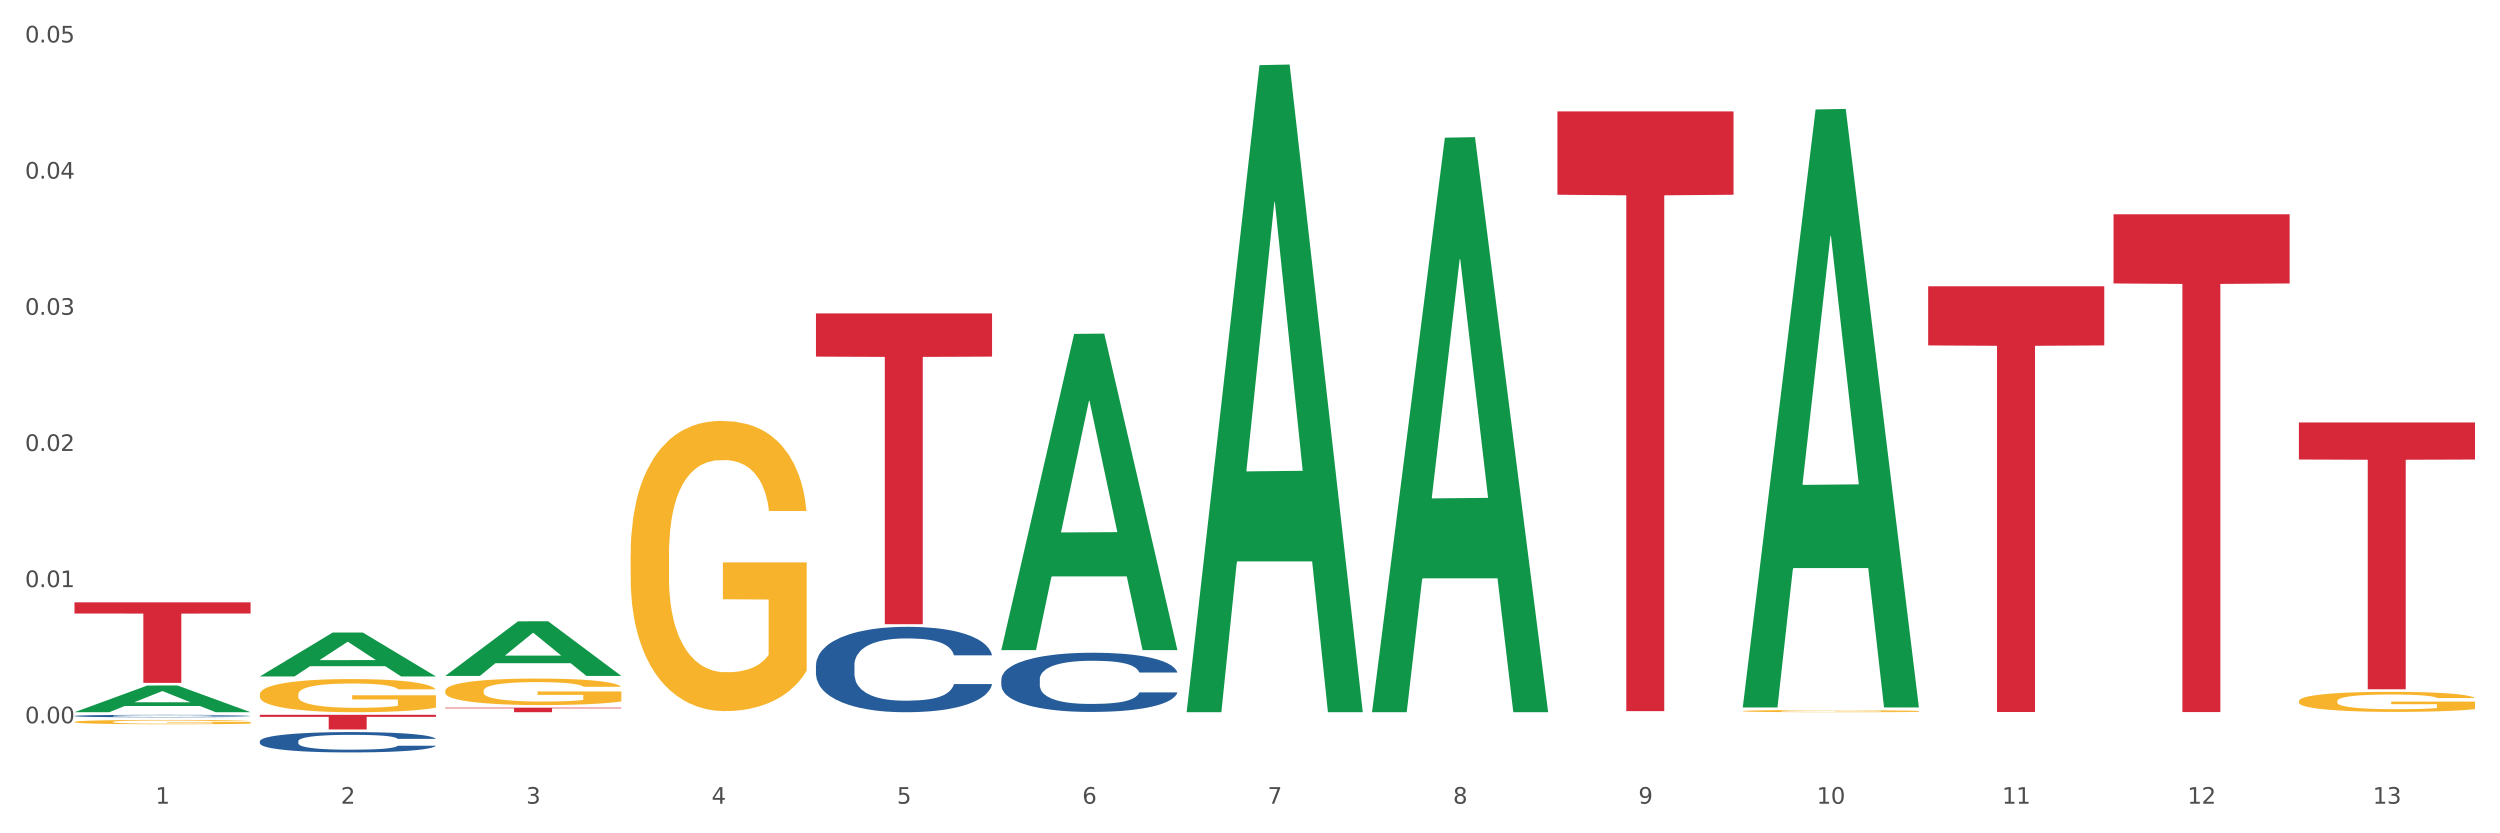
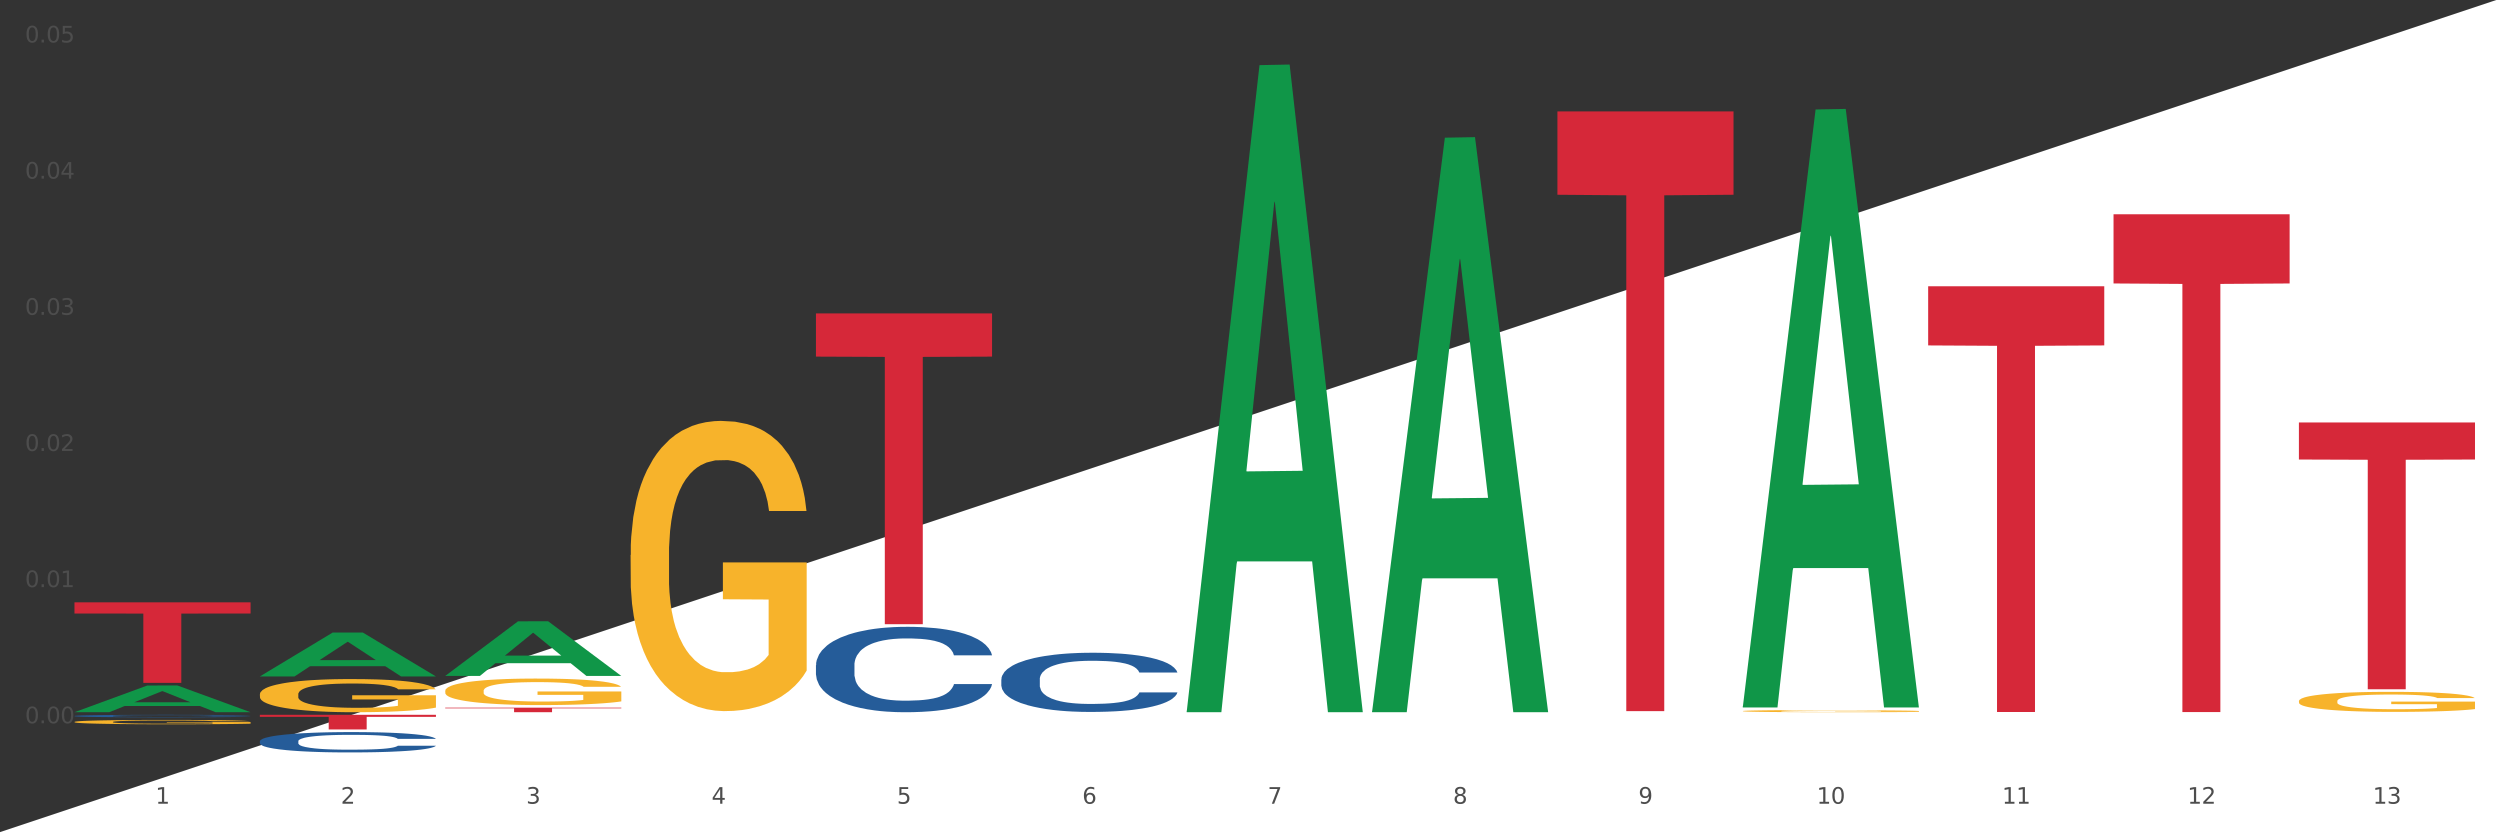
<svg xmlns="http://www.w3.org/2000/svg" xmlns:xlink="http://www.w3.org/1999/xlink" width="1080pt" height="360pt" viewBox="0 0 1080 360" version="1.1">
  <rect x="0" y="0" width="1080" height="360" fill="#333333" stroke="none" />
  <defs>
    <style type="text/css">*{stroke-linejoin: round; stroke-linecap: butt}</style>
  </defs>
  <g id="figure_1">
    <g id="patch_1">
-       <path d="M 0 360  L 1080 360  L 1080 0  L 0 0  z " style="fill: #ffffff; stroke: #ffffff; stroke-linejoin: miter" />
+       <path d="M 0 360  L 1080 360  L 1080 0  z " style="fill: #ffffff; stroke: #ffffff; stroke-linejoin: miter" />
    </g>
    <g id="axes_1">
      <g id="matplotlib.axis_1">
        <g id="xtick_1">
          <g id="text_1">
            <g style="fill: #4d4d4d" transform="translate(67.159 347.204) scale(0.096 -0.096)">
              <defs>
                <path id="DejaVuSans-31" d="M 794 531  L 1825 531  L 1825 4091  L 703 3866  L 703 4441  L 1819 4666  L 2450 4666  L 2450 531  L 3481 531  L 3481 0  L 794 0  L 794 531  z " transform="scale(0.016)" />
              </defs>
              <use xlink:href="#DejaVuSans-31" />
            </g>
          </g>
        </g>
        <g id="xtick_2">
          <g id="text_2">
            <g style="fill: #4d4d4d" transform="translate(147.238 347.204) scale(0.096 -0.096)">
              <defs>
                <path id="DejaVuSans-32" d="M 1228 531  L 3431 531  L 3431 0  L 469 0  L 469 531  Q 828 903 1448 1529  Q 2069 2156 2228 2338  Q 2531 2678 2651 2914  Q 2772 3150 2772 3378  Q 2772 3750 2511 3984  Q 2250 4219 1831 4219  Q 1534 4219 1204 4116  Q 875 4013 500 3803  L 500 4441  Q 881 4594 1212 4672  Q 1544 4750 1819 4750  Q 2544 4750 2975 4387  Q 3406 4025 3406 3419  Q 3406 3131 3298 2873  Q 3191 2616 2906 2266  Q 2828 2175 2409 1742  Q 1991 1309 1228 531  z " transform="scale(0.016)" />
              </defs>
              <use xlink:href="#DejaVuSans-32" />
            </g>
          </g>
        </g>
        <g id="xtick_3">
          <g id="text_3">
            <g style="fill: #4d4d4d" transform="translate(227.317 347.204) scale(0.096 -0.096)">
              <defs>
                <path id="DejaVuSans-33" d="M 2597 2516  Q 3050 2419 3304 2112  Q 3559 1806 3559 1356  Q 3559 666 3084 287  Q 2609 -91 1734 -91  Q 1441 -91 1130 -33  Q 819 25 488 141  L 488 750  Q 750 597 1062 519  Q 1375 441 1716 441  Q 2309 441 2620 675  Q 2931 909 2931 1356  Q 2931 1769 2642 2001  Q 2353 2234 1838 2234  L 1294 2234  L 1294 2753  L 1863 2753  Q 2328 2753 2575 2939  Q 2822 3125 2822 3475  Q 2822 3834 2567 4026  Q 2313 4219 1838 4219  Q 1578 4219 1281 4162  Q 984 4106 628 3988  L 628 4550  Q 988 4650 1302 4700  Q 1616 4750 1894 4750  Q 2613 4750 3031 4423  Q 3450 4097 3450 3541  Q 3450 3153 3228 2886  Q 3006 2619 2597 2516  z " transform="scale(0.016)" />
              </defs>
              <use xlink:href="#DejaVuSans-33" />
            </g>
          </g>
        </g>
        <g id="xtick_4">
          <g id="text_4">
            <g style="fill: #4d4d4d" transform="translate(307.396 347.204) scale(0.096 -0.096)">
              <defs>
                <path id="DejaVuSans-34" d="M 2419 4116  L 825 1625  L 2419 1625  L 2419 4116  z M 2253 4666  L 3047 4666  L 3047 1625  L 3713 1625  L 3713 1100  L 3047 1100  L 3047 0  L 2419 0  L 2419 1100  L 313 1100  L 313 1709  L 2253 4666  z " transform="scale(0.016)" />
              </defs>
              <use xlink:href="#DejaVuSans-34" />
            </g>
          </g>
        </g>
        <g id="xtick_5">
          <g id="text_5">
            <g style="fill: #4d4d4d" transform="translate(387.475 347.204) scale(0.096 -0.096)">
              <defs>
                <path id="DejaVuSans-35" d="M 691 4666  L 3169 4666  L 3169 4134  L 1269 4134  L 1269 2991  Q 1406 3038 1543 3061  Q 1681 3084 1819 3084  Q 2600 3084 3056 2656  Q 3513 2228 3513 1497  Q 3513 744 3044 326  Q 2575 -91 1722 -91  Q 1428 -91 1123 -41  Q 819 9 494 109  L 494 744  Q 775 591 1075 516  Q 1375 441 1709 441  Q 2250 441 2565 725  Q 2881 1009 2881 1497  Q 2881 1984 2565 2268  Q 2250 2553 1709 2553  Q 1456 2553 1204 2497  Q 953 2441 691 2322  L 691 4666  z " transform="scale(0.016)" />
              </defs>
              <use xlink:href="#DejaVuSans-35" />
            </g>
          </g>
        </g>
        <g id="xtick_6">
          <g id="text_6">
            <g style="fill: #4d4d4d" transform="translate(467.554 347.204) scale(0.096 -0.096)">
              <defs>
                <path id="DejaVuSans-36" d="M 2113 2584  Q 1688 2584 1439 2293  Q 1191 2003 1191 1497  Q 1191 994 1439 701  Q 1688 409 2113 409  Q 2538 409 2786 701  Q 3034 994 3034 1497  Q 3034 2003 2786 2293  Q 2538 2584 2113 2584  z M 3366 4563  L 3366 3988  Q 3128 4100 2886 4159  Q 2644 4219 2406 4219  Q 1781 4219 1451 3797  Q 1122 3375 1075 2522  Q 1259 2794 1537 2939  Q 1816 3084 2150 3084  Q 2853 3084 3261 2657  Q 3669 2231 3669 1497  Q 3669 778 3244 343  Q 2819 -91 2113 -91  Q 1303 -91 875 529  Q 447 1150 447 2328  Q 447 3434 972 4092  Q 1497 4750 2381 4750  Q 2619 4750 2861 4703  Q 3103 4656 3366 4563  z " transform="scale(0.016)" />
              </defs>
              <use xlink:href="#DejaVuSans-36" />
            </g>
          </g>
        </g>
        <g id="xtick_7">
          <g id="text_7">
            <g style="fill: #4d4d4d" transform="translate(547.634 347.204) scale(0.096 -0.096)">
              <defs>
                <path id="DejaVuSans-37" d="M 525 4666  L 3525 4666  L 3525 4397  L 1831 0  L 1172 0  L 2766 4134  L 525 4134  L 525 4666  z " transform="scale(0.016)" />
              </defs>
              <use xlink:href="#DejaVuSans-37" />
            </g>
          </g>
        </g>
        <g id="xtick_8">
          <g id="text_8">
            <g style="fill: #4d4d4d" transform="translate(627.713 347.204) scale(0.096 -0.096)">
              <defs>
                <path id="DejaVuSans-38" d="M 2034 2216  Q 1584 2216 1326 1975  Q 1069 1734 1069 1313  Q 1069 891 1326 650  Q 1584 409 2034 409  Q 2484 409 2743 651  Q 3003 894 3003 1313  Q 3003 1734 2745 1975  Q 2488 2216 2034 2216  z M 1403 2484  Q 997 2584 770 2862  Q 544 3141 544 3541  Q 544 4100 942 4425  Q 1341 4750 2034 4750  Q 2731 4750 3128 4425  Q 3525 4100 3525 3541  Q 3525 3141 3298 2862  Q 3072 2584 2669 2484  Q 3125 2378 3379 2068  Q 3634 1759 3634 1313  Q 3634 634 3220 271  Q 2806 -91 2034 -91  Q 1263 -91 848 271  Q 434 634 434 1313  Q 434 1759 690 2068  Q 947 2378 1403 2484  z M 1172 3481  Q 1172 3119 1398 2916  Q 1625 2713 2034 2713  Q 2441 2713 2670 2916  Q 2900 3119 2900 3481  Q 2900 3844 2670 4047  Q 2441 4250 2034 4250  Q 1625 4250 1398 4047  Q 1172 3844 1172 3481  z " transform="scale(0.016)" />
              </defs>
              <use xlink:href="#DejaVuSans-38" />
            </g>
          </g>
        </g>
        <g id="xtick_9">
          <g id="text_9">
            <g style="fill: #4d4d4d" transform="translate(707.792 347.204) scale(0.096 -0.096)">
              <defs>
                <path id="DejaVuSans-39" d="M 703 97  L 703 672  Q 941 559 1184 500  Q 1428 441 1663 441  Q 2288 441 2617 861  Q 2947 1281 2994 2138  Q 2813 1869 2534 1725  Q 2256 1581 1919 1581  Q 1219 1581 811 2004  Q 403 2428 403 3163  Q 403 3881 828 4315  Q 1253 4750 1959 4750  Q 2769 4750 3195 4129  Q 3622 3509 3622 2328  Q 3622 1225 3098 567  Q 2575 -91 1691 -91  Q 1453 -91 1209 -44  Q 966 3 703 97  z M 1959 2075  Q 2384 2075 2632 2365  Q 2881 2656 2881 3163  Q 2881 3666 2632 3958  Q 2384 4250 1959 4250  Q 1534 4250 1286 3958  Q 1038 3666 1038 3163  Q 1038 2656 1286 2365  Q 1534 2075 1959 2075  z " transform="scale(0.016)" />
              </defs>
              <use xlink:href="#DejaVuSans-39" />
            </g>
          </g>
        </g>
        <g id="xtick_10">
          <g id="text_10">
            <g style="fill: #4d4d4d" transform="translate(784.817 347.204) scale(0.096 -0.096)">
              <defs>
                <path id="DejaVuSans-30" d="M 2034 4250  Q 1547 4250 1301 3770  Q 1056 3291 1056 2328  Q 1056 1369 1301 889  Q 1547 409 2034 409  Q 2525 409 2770 889  Q 3016 1369 3016 2328  Q 3016 3291 2770 3770  Q 2525 4250 2034 4250  z M 2034 4750  Q 2819 4750 3233 4129  Q 3647 3509 3647 2328  Q 3647 1150 3233 529  Q 2819 -91 2034 -91  Q 1250 -91 836 529  Q 422 1150 422 2328  Q 422 3509 836 4129  Q 1250 4750 2034 4750  z " transform="scale(0.016)" />
              </defs>
              <use xlink:href="#DejaVuSans-31" />
              <use xlink:href="#DejaVuSans-30" transform="translate(63.623 0)" />
            </g>
          </g>
        </g>
        <g id="xtick_11">
          <g id="text_11">
            <g style="fill: #4d4d4d" transform="translate(864.896 347.204) scale(0.096 -0.096)">
              <use xlink:href="#DejaVuSans-31" />
              <use xlink:href="#DejaVuSans-31" transform="translate(63.623 0)" />
            </g>
          </g>
        </g>
        <g id="xtick_12">
          <g id="text_12">
            <g style="fill: #4d4d4d" transform="translate(944.975 347.204) scale(0.096 -0.096)">
              <use xlink:href="#DejaVuSans-31" />
              <use xlink:href="#DejaVuSans-32" transform="translate(63.623 0)" />
            </g>
          </g>
        </g>
        <g id="xtick_13">
          <g id="text_13">
            <g style="fill: #4d4d4d" transform="translate(1025.054 347.204) scale(0.096 -0.096)">
              <use xlink:href="#DejaVuSans-31" />
              <use xlink:href="#DejaVuSans-33" transform="translate(63.623 0)" />
            </g>
          </g>
        </g>
        <g id="xtick_14" />
        <g id="xtick_15" />
        <g id="xtick_16" />
        <g id="xtick_17" />
        <g id="xtick_18" />
        <g id="xtick_19" />
        <g id="xtick_20" />
        <g id="xtick_21" />
        <g id="xtick_22" />
        <g id="xtick_23" />
        <g id="xtick_24" />
        <g id="xtick_25" />
      </g>
      <g id="matplotlib.axis_2">
        <g id="ytick_1">
          <g id="text_14">
            <g style="fill: #4d4d4d" transform="translate(10.8 312.454) scale(0.096 -0.096)">
              <defs>
                <path id="DejaVuSans-2e" d="M 684 794  L 1344 794  L 1344 0  L 684 0  L 684 794  z " transform="scale(0.016)" />
              </defs>
              <use xlink:href="#DejaVuSans-30" />
              <use xlink:href="#DejaVuSans-2e" transform="translate(63.623 0)" />
              <use xlink:href="#DejaVuSans-30" transform="translate(95.41 0)" />
              <use xlink:href="#DejaVuSans-30" transform="translate(159.033 0)" />
            </g>
          </g>
        </g>
        <g id="ytick_2">
          <g id="text_15">
            <g style="fill: #4d4d4d" transform="translate(10.8 253.633) scale(0.096 -0.096)">
              <use xlink:href="#DejaVuSans-30" />
              <use xlink:href="#DejaVuSans-2e" transform="translate(63.623 0)" />
              <use xlink:href="#DejaVuSans-30" transform="translate(95.41 0)" />
              <use xlink:href="#DejaVuSans-31" transform="translate(159.033 0)" />
            </g>
          </g>
        </g>
        <g id="ytick_3">
          <g id="text_16">
            <g style="fill: #4d4d4d" transform="translate(10.8 194.813) scale(0.096 -0.096)">
              <use xlink:href="#DejaVuSans-30" />
              <use xlink:href="#DejaVuSans-2e" transform="translate(63.623 0)" />
              <use xlink:href="#DejaVuSans-30" transform="translate(95.41 0)" />
              <use xlink:href="#DejaVuSans-32" transform="translate(159.033 0)" />
            </g>
          </g>
        </g>
        <g id="ytick_4">
          <g id="text_17">
            <g style="fill: #4d4d4d" transform="translate(10.8 135.992) scale(0.096 -0.096)">
              <use xlink:href="#DejaVuSans-30" />
              <use xlink:href="#DejaVuSans-2e" transform="translate(63.623 0)" />
              <use xlink:href="#DejaVuSans-30" transform="translate(95.41 0)" />
              <use xlink:href="#DejaVuSans-33" transform="translate(159.033 0)" />
            </g>
          </g>
        </g>
        <g id="ytick_5">
          <g id="text_18">
            <g style="fill: #4d4d4d" transform="translate(10.8 77.171) scale(0.096 -0.096)">
              <use xlink:href="#DejaVuSans-30" />
              <use xlink:href="#DejaVuSans-2e" transform="translate(63.623 0)" />
              <use xlink:href="#DejaVuSans-30" transform="translate(95.41 0)" />
              <use xlink:href="#DejaVuSans-34" transform="translate(159.033 0)" />
            </g>
          </g>
        </g>
        <g id="ytick_6">
          <g id="text_19">
            <g style="fill: #4d4d4d" transform="translate(10.8 18.351) scale(0.096 -0.096)">
              <use xlink:href="#DejaVuSans-30" />
              <use xlink:href="#DejaVuSans-2e" transform="translate(63.623 0)" />
              <use xlink:href="#DejaVuSans-30" transform="translate(95.41 0)" />
              <use xlink:href="#DejaVuSans-35" transform="translate(159.033 0)" />
            </g>
          </g>
        </g>
        <g id="ytick_7" />
        <g id="ytick_8" />
        <g id="ytick_9" />
        <g id="ytick_10" />
        <g id="ytick_11" />
      </g>
      <g id="PolyCollection_1">
        <path d="M 32.175 307.662  L 32.253 307.651  L 63.625 296.14  L 76.644 296.129  L 108.25 307.683  L 93.192 307.683  L 86.369 304.993  L 53.978 304.993  L 53.743 305.036  L 47.155 307.683  L 32.175 307.683  L 32.175 307.662  L 58.056 303.387  L 82.291 303.376  L 70.291 298.592  L 70.134 298.57  L 69.977 298.603  L 57.978 303.376  L 58.056 303.387  L 32.175 307.662  z " clip-path="url(#pf8611159ce)" style="fill: #109648" />
        <path d="M 913.046 92.572  L 989.121 92.572  L 989.121 122.454  L 959.196 122.656  L 959.196 307.601  L 942.791 307.601  L 942.791 122.656  L 913.046 122.454  L 913.046 92.774  L 913.046 92.572  z " clip-path="url(#pf8611159ce)" style="fill: #d62839" />
        <path d="M 832.967 123.659  L 909.042 123.659  L 909.042 149.22  L 879.116 149.392  L 879.116 307.589  L 862.712 307.589  L 862.712 149.392  L 832.967 149.22  L 832.967 123.832  L 832.967 123.659  z " clip-path="url(#pf8611159ce)" style="fill: #d62839" />
        <path d="M 672.808 48.13  L 748.883 48.13  L 748.883 84.132  L 718.958 84.375  L 718.958 307.201  L 702.553 307.201  L 702.553 84.375  L 672.808 84.132  L 672.808 48.373  L 672.808 48.13  z " clip-path="url(#pf8611159ce)" style="fill: #d62839" />
        <path d="M 352.492 135.399  L 428.567 135.399  L 428.567 154.057  L 398.641 154.183  L 398.641 269.66  L 382.237 269.66  L 382.237 154.183  L 352.492 154.057  L 352.492 135.526  L 352.492 135.399  z " clip-path="url(#pf8611159ce)" style="fill: #d62839" />
        <path d="M 192.333 305.721  L 268.408 305.721  L 268.408 305.993  L 238.483 305.995  L 238.483 307.683  L 222.078 307.683  L 222.078 305.995  L 192.333 305.993  L 192.333 305.722  L 192.333 305.721  z " clip-path="url(#pf8611159ce)" style="fill: #d62839" />
        <path d="M 112.254 308.807  L 188.329 308.807  L 188.329 309.686  L 158.404 309.692  L 158.404 315.133  L 141.999 315.133  L 141.999 309.692  L 112.254 309.686  L 112.254 308.813  L 112.254 308.807  z " clip-path="url(#pf8611159ce)" style="fill: #d62839" />
        <path d="M 32.175 309.289  L 32.265 309.288  L 32.265 309.261  L 32.535 309.224  L 33.524 309.155  L 34.783 309.103  L 36.941 309.042  L 38.11 309.017  L 39.639 308.988  L 42.786 308.942  L 46.383 308.903  L 48.901 308.881  L 50.789 308.868  L 55.016 308.843  L 57.443 308.832  L 59.961 308.824  L 62.119 308.818  L 65.716 308.811  L 68.594 308.808  L 71.921 308.807  L 74.709 308.808  L 78.396 308.812  L 83.791 308.824  L 85.859 308.83  L 88.647 308.842  L 91.524 308.858  L 93.862 308.874  L 96.56 308.896  L 99.348 308.926  L 102.045 308.963  L 103.934 308.997  L 105.463 309.033  L 106.811 309.078  L 107.801 309.126  L 108.25 309.166  L 91.794 309.166  L 91.345 309.13  L 90.445 309.09  L 89.546 309.064  L 88.557 309.042  L 87.028 309.018  L 85.679 309.002  L 83.431 308.983  L 81.363 308.972  L 79.655 308.965  L 77.586 308.959  L 73.18 308.953  L 70.033 308.953  L 68.054 308.955  L 65.627 308.96  L 63.558 308.967  L 61.13 308.979  L 59.242 308.991  L 57.354 309.008  L 56.274 309.02  L 54.656 309.041  L 53.577 309.059  L 52.138 309.089  L 51.329 309.111  L 49.89 309.167  L 49.26 309.208  L 48.991 309.236  L 48.811 309.268  L 48.811 309.421  L 49.35 309.489  L 49.8 309.519  L 50.519 309.552  L 51.868 309.595  L 53.847 309.637  L 55.915 309.668  L 57.623 309.686  L 59.242 309.7  L 60.861 309.711  L 62.839 309.721  L 64.457 309.727  L 66.885 309.733  L 69.763 309.735  L 72.011 309.735  L 76.597 309.731  L 78.665 309.726  L 80.644 309.719  L 82.802 309.708  L 84.51 309.696  L 85.5 309.687  L 87.118 309.669  L 88.377 309.649  L 89.456 309.627  L 90.176 309.607  L 90.985 309.578  L 91.614 309.544  L 91.794 309.527  L 108.25 309.527  L 107.89 309.562  L 107.261 309.596  L 106.002 309.642  L 105.013 309.669  L 103.484 309.701  L 101.866 309.729  L 99.618 309.759  L 97.549 309.782  L 95.391 309.801  L 93.053 309.819  L 88.827 309.843  L 87.298 309.85  L 84.061 309.862  L 81.543 309.869  L 77.856 309.876  L 74.079 309.88  L 70.123 309.881  L 66.616 309.879  L 62.749 309.873  L 60.321 309.867  L 57.623 309.858  L 54.476 309.844  L 51.509 309.828  L 48.721 309.808  L 46.113 309.785  L 43.685 309.76  L 40.538 309.718  L 38.2 309.677  L 36.491 309.638  L 35.322 309.606  L 34.153 309.565  L 33.524 309.536  L 32.535 309.468  L 32.175 309.404  L 32.175 309.289  z " clip-path="url(#pf8611159ce)" style="fill: #255c99" />
        <path d="M 112.254 320.208  L 112.344 320.2  L 112.344 319.975  L 112.614 319.67  L 113.603 319.107  L 114.862 318.682  L 117.02 318.184  L 118.189 317.975  L 119.718 317.742  L 122.865 317.365  L 126.462 317.043  L 128.98 316.867  L 130.868 316.754  L 135.095 316.554  L 137.523 316.465  L 140.04 316.393  L 142.199 316.345  L 145.796 316.289  L 148.673 316.264  L 152 316.256  L 154.788 316.264  L 158.475 316.297  L 163.87 316.393  L 165.938 316.449  L 168.726 316.546  L 171.604 316.674  L 173.942 316.803  L 176.639 316.987  L 179.427 317.228  L 182.125 317.533  L 184.013 317.814  L 185.542 318.112  L 186.891 318.473  L 187.88 318.867  L 188.329 319.196  L 171.873 319.196  L 171.424 318.899  L 170.525 318.577  L 169.625 318.361  L 168.636 318.184  L 167.107 317.983  L 165.759 317.855  L 163.51 317.702  L 161.442 317.606  L 159.734 317.549  L 157.665 317.501  L 153.259 317.453  L 150.112 317.453  L 148.134 317.469  L 145.706 317.509  L 143.637 317.565  L 141.209 317.662  L 139.321 317.766  L 137.433 317.903  L 136.354 317.999  L 134.735 318.176  L 133.656 318.32  L 132.217 318.569  L 131.408 318.746  L 129.969 319.204  L 129.34 319.541  L 129.07 319.774  L 128.89 320.031  L 128.89 321.284  L 129.43 321.846  L 129.879 322.087  L 130.599 322.36  L 131.947 322.713  L 133.926 323.059  L 135.994 323.308  L 137.702 323.46  L 139.321 323.573  L 140.94 323.661  L 142.918 323.741  L 144.537 323.789  L 146.965 323.838  L 149.842 323.862  L 152.09 323.862  L 156.676 323.822  L 158.745 323.781  L 160.723 323.725  L 162.881 323.637  L 164.59 323.541  L 165.579 323.468  L 167.197 323.316  L 168.456 323.155  L 169.535 322.97  L 170.255 322.81  L 171.064 322.569  L 171.694 322.296  L 171.873 322.151  L 188.329 322.151  L 187.97 322.44  L 187.34 322.721  L 186.081 323.099  L 185.092 323.316  L 183.563 323.581  L 181.945 323.806  L 179.697 324.055  L 177.628 324.239  L 175.47 324.4  L 173.132 324.544  L 168.906 324.745  L 167.377 324.801  L 164.14 324.898  L 161.622 324.954  L 157.935 325.01  L 154.158 325.042  L 150.202 325.05  L 146.695 325.034  L 142.828 324.986  L 140.4 324.938  L 137.702 324.866  L 134.555 324.753  L 131.588 324.617  L 128.8 324.456  L 126.192 324.271  L 123.764 324.063  L 120.617 323.717  L 118.279 323.38  L 116.57 323.067  L 115.401 322.802  L 114.232 322.464  L 113.603 322.231  L 112.614 321.669  L 112.254 321.147  L 112.254 320.208  z " clip-path="url(#pf8611159ce)" style="fill: #255c99" />
        <path d="M 352.492 287.363  L 352.582 287.329  L 352.582 286.386  L 352.851 285.105  L 353.84 282.746  L 355.099 280.96  L 357.258 278.871  L 358.427 277.995  L 359.955 277.018  L 363.103 275.434  L 366.699 274.086  L 369.217 273.345  L 371.106 272.873  L 375.332 272.03  L 377.76 271.66  L 380.278 271.356  L 382.436 271.154  L 386.033 270.918  L 388.911 270.817  L 392.238 270.783  L 395.025 270.817  L 398.712 270.952  L 404.108 271.356  L 406.176 271.592  L 408.963 271.997  L 411.841 272.536  L 414.179 273.075  L 416.877 273.85  L 419.664 274.861  L 422.362 276.141  L 424.25 277.321  L 425.779 278.568  L 427.128 280.084  L 428.117 281.735  L 428.567 283.117  L 412.111 283.117  L 411.661 281.87  L 410.762 280.522  L 409.863 279.612  L 408.874 278.871  L 407.345 278.029  L 405.996 277.489  L 403.748 276.849  L 401.68 276.445  L 399.971 276.209  L 397.903 276.007  L 393.497 275.804  L 390.349 275.804  L 388.371 275.872  L 385.943 276.04  L 383.875 276.276  L 381.447 276.681  L 379.559 277.119  L 377.67 277.692  L 376.591 278.096  L 374.972 278.837  L 373.893 279.444  L 372.455 280.489  L 371.645 281.23  L 370.207 283.151  L 369.577 284.566  L 369.307 285.543  L 369.127 286.622  L 369.127 291.879  L 369.667 294.238  L 370.117 295.248  L 370.836 296.394  L 372.185 297.877  L 374.163 299.326  L 376.231 300.371  L 377.94 301.011  L 379.559 301.483  L 381.177 301.853  L 383.155 302.19  L 384.774 302.393  L 387.202 302.595  L 390.08 302.696  L 392.328 302.696  L 396.914 302.527  L 398.982 302.359  L 400.96 302.123  L 403.118 301.752  L 404.827 301.348  L 405.816 301.045  L 407.435 300.404  L 408.694 299.73  L 409.773 298.955  L 410.492 298.281  L 411.302 297.27  L 411.931 296.125  L 412.111 295.518  L 428.567 295.518  L 428.207 296.731  L 427.578 297.911  L 426.319 299.494  L 425.33 300.404  L 423.801 301.516  L 422.182 302.46  L 419.934 303.505  L 417.866 304.28  L 415.708 304.954  L 413.37 305.56  L 409.143 306.403  L 407.615 306.639  L 404.377 307.043  L 401.86 307.279  L 398.173 307.515  L 394.396 307.65  L 390.439 307.683  L 386.932 307.616  L 383.066 307.414  L 380.638 307.211  L 377.94 306.908  L 374.793 306.436  L 371.825 305.863  L 369.038 305.19  L 366.43 304.414  L 364.002 303.538  L 360.854 302.089  L 358.516 300.674  L 356.808 299.36  L 355.639 298.248  L 354.47 296.832  L 353.84 295.855  L 352.851 293.496  L 352.492 291.306  L 352.492 287.363  z " clip-path="url(#pf8611159ce)" style="fill: #255c99" />
        <path d="M 432.571 293.474  L 432.661 293.451  L 432.661 292.797  L 432.93 291.909  L 433.92 290.274  L 435.179 289.036  L 437.337 287.588  L 438.506 286.981  L 440.034 286.304  L 443.182 285.206  L 446.779 284.272  L 449.297 283.758  L 451.185 283.431  L 455.411 282.847  L 457.839 282.59  L 460.357 282.38  L 462.515 282.24  L 466.112 282.076  L 468.99 282.006  L 472.317 281.983  L 475.105 282.006  L 478.791 282.099  L 484.187 282.38  L 486.255 282.543  L 489.043 282.823  L 491.92 283.197  L 494.258 283.571  L 496.956 284.108  L 499.744 284.809  L 502.441 285.696  L 504.33 286.514  L 505.858 287.378  L 507.207 288.429  L 508.196 289.573  L 508.646 290.531  L 492.19 290.531  L 491.74 289.667  L 490.841 288.733  L 489.942 288.102  L 488.953 287.588  L 487.424 287.004  L 486.075 286.631  L 483.827 286.187  L 481.759 285.907  L 480.05 285.743  L 477.982 285.603  L 473.576 285.463  L 470.429 285.463  L 468.45 285.509  L 466.022 285.626  L 463.954 285.79  L 461.526 286.07  L 459.638 286.374  L 457.749 286.771  L 456.67 287.051  L 455.052 287.565  L 453.973 287.985  L 452.534 288.709  L 451.724 289.223  L 450.286 290.554  L 449.656 291.535  L 449.386 292.213  L 449.207 292.96  L 449.207 296.604  L 449.746 298.239  L 450.196 298.939  L 450.915 299.733  L 452.264 300.761  L 454.242 301.765  L 456.311 302.489  L 458.019 302.933  L 459.638 303.26  L 461.256 303.517  L 463.235 303.751  L 464.853 303.891  L 467.281 304.031  L 470.159 304.101  L 472.407 304.101  L 476.993 303.984  L 479.061 303.868  L 481.039 303.704  L 483.198 303.447  L 484.906 303.167  L 485.895 302.957  L 487.514 302.513  L 488.773 302.046  L 489.852 301.509  L 490.571 301.041  L 491.381 300.341  L 492.01 299.547  L 492.19 299.126  L 508.646 299.126  L 508.286 299.967  L 507.657 300.784  L 506.398 301.882  L 505.409 302.513  L 503.88 303.284  L 502.261 303.938  L 500.013 304.662  L 497.945 305.199  L 495.787 305.666  L 493.449 306.086  L 489.222 306.67  L 487.694 306.834  L 484.457 307.114  L 481.939 307.278  L 478.252 307.441  L 474.475 307.534  L 470.518 307.558  L 467.011 307.511  L 463.145 307.371  L 460.717 307.231  L 458.019 307.021  L 454.872 306.694  L 451.904 306.297  L 449.117 305.829  L 446.509 305.292  L 444.081 304.685  L 440.934 303.681  L 438.596 302.7  L 436.887 301.789  L 435.718 301.018  L 434.549 300.037  L 433.92 299.36  L 432.93 297.725  L 432.571 296.207  L 432.571 293.474  z " clip-path="url(#pf8611159ce)" style="fill: #255c99" />
        <path d="M 32.175 260.199  L 108.25 260.199  L 108.25 265.036  L 78.325 265.069  L 78.325 295.006  L 61.92 295.006  L 61.92 265.069  L 32.175 265.036  L 32.175 260.232  L 32.175 260.199  z " clip-path="url(#pf8611159ce)" style="fill: #d62839" />
        <path d="M 993.125 302.877  L 993.215 302.869  L 993.215 302.584  L 993.394 302.339  L 994.292 301.746  L 995.64 301.255  L 996.628 300.994  L 997.616 300.78  L 998.783 300.567  L 1000.22 300.345  L 1002.825 300.021  L 1004.442 299.855  L 1006.418 299.68  L 1010.01 299.427  L 1012.615 299.285  L 1015.31 299.166  L 1019.711 299.024  L 1022.585 298.96  L 1025.639 298.913  L 1029.321 298.881  L 1032.105 298.873  L 1038.213 298.897  L 1043.422 298.968  L 1045.937 299.024  L 1049.171 299.119  L 1050.877 299.182  L 1053.662 299.309  L 1056.536 299.475  L 1058.512 299.617  L 1061.476 299.886  L 1063.721 300.155  L 1065.787 300.488  L 1066.865 300.717  L 1067.673 300.931  L 1068.392 301.176  L 1069.11 301.564  L 1052.943 301.564  L 1052.314 301.287  L 1051.326 301.026  L 1049.889 300.772  L 1048.632 300.614  L 1046.476 300.416  L 1044.5 300.29  L 1042.434 300.195  L 1039.92 300.116  L 1037.944 300.076  L 1035.159 300.044  L 1029.68 300.052  L 1025.998 300.116  L 1023.483 300.195  L 1021.866 300.266  L 1020.429 300.345  L 1018.813 300.456  L 1016.926 300.622  L 1015.579 300.772  L 1014.232 300.962  L 1013.154 301.152  L 1012.166 301.374  L 1011.358 301.611  L 1010.729 301.856  L 1010.19 302.157  L 1009.741 302.656  L 1009.741 303.74  L 1009.921 303.985  L 1010.37 304.309  L 1010.909 304.555  L 1011.807 304.848  L 1012.615 305.045  L 1014.142 305.33  L 1015.849 305.568  L 1017.196 305.718  L 1018.543 305.845  L 1020.878 306.019  L 1023.483 306.161  L 1025.728 306.248  L 1028.782 306.327  L 1030.848 306.359  L 1032.644 306.375  L 1037.045 306.375  L 1040.189 306.351  L 1043.692 306.296  L 1046.386 306.224  L 1048.632 306.137  L 1051.147 305.995  L 1052.763 305.86  L 1052.763 304.207  L 1033.004 304.199  L 1033.004 303.099  L 1069.2 303.099  L 1069.2 306.327  L 1067.673 306.493  L 1065.967 306.644  L 1064.17 306.778  L 1061.476 306.944  L 1058.242 307.103  L 1055.368 307.213  L 1052.314 307.308  L 1048.722 307.395  L 1044.051 307.475  L 1041.177 307.506  L 1037.584 307.53  L 1033.363 307.538  L 1029.68 307.522  L 1026.088 307.482  L 1022.315 307.411  L 1018.633 307.308  L 1015.849 307.206  L 1013.064 307.079  L 1010.1 306.913  L 1007.765 306.754  L 1005.969 306.612  L 1003.993 306.43  L 1001.837 306.193  L 1000.22 305.979  L 998.783 305.757  L 997.256 305.473  L 996.179 305.227  L 995.101 304.919  L 994.472 304.689  L 993.754 304.333  L 993.215 303.835  L 993.125 302.877  z " clip-path="url(#pf8611159ce)" style="fill: #f7b32b" />
        <path d="M 752.887 307.173  L 752.977 307.172  L 752.977 307.141  L 753.157 307.114  L 754.055 307.049  L 755.402 306.995  L 756.39 306.967  L 757.378 306.943  L 758.546 306.92  L 759.983 306.896  L 762.588 306.86  L 764.204 306.842  L 766.18 306.823  L 769.773 306.795  L 772.378 306.78  L 775.072 306.767  L 779.473 306.751  L 782.347 306.744  L 785.401 306.739  L 789.084 306.736  L 791.868 306.735  L 797.976 306.737  L 803.185 306.745  L 805.7 306.751  L 808.933 306.762  L 810.64 306.768  L 813.424 306.782  L 816.298 306.801  L 818.274 306.816  L 821.238 306.846  L 823.484 306.875  L 825.549 306.911  L 826.627 306.937  L 827.436 306.96  L 828.154 306.987  L 828.873 307.029  L 812.706 307.029  L 812.077 306.999  L 811.089 306.97  L 809.652 306.943  L 808.394 306.925  L 806.239 306.904  L 804.263 306.89  L 802.197 306.879  L 799.682 306.871  L 797.706 306.866  L 794.922 306.863  L 789.443 306.864  L 785.76 306.871  L 783.246 306.879  L 781.629 306.887  L 780.192 306.896  L 778.575 306.908  L 776.689 306.926  L 775.342 306.943  L 773.994 306.963  L 772.917 306.984  L 771.929 307.008  L 771.12 307.034  L 770.492 307.061  L 769.953 307.094  L 769.504 307.149  L 769.504 307.267  L 769.683 307.294  L 770.132 307.33  L 770.671 307.357  L 771.569 307.389  L 772.378 307.41  L 773.905 307.442  L 775.611 307.468  L 776.958 307.484  L 778.306 307.498  L 780.641 307.517  L 783.246 307.532  L 785.491 307.542  L 788.545 307.551  L 790.611 307.554  L 792.407 307.556  L 796.808 307.556  L 799.952 307.553  L 803.454 307.547  L 806.149 307.539  L 808.394 307.53  L 810.909 307.514  L 812.526 307.5  L 812.526 307.319  L 792.766 307.318  L 792.766 307.197  L 828.963 307.197  L 828.963 307.551  L 827.436 307.569  L 825.729 307.585  L 823.933 307.6  L 821.238 307.618  L 818.005 307.636  L 815.131 307.648  L 812.077 307.658  L 808.484 307.668  L 803.814 307.676  L 800.94 307.68  L 797.347 307.682  L 793.125 307.683  L 789.443 307.681  L 785.85 307.677  L 782.078 307.669  L 778.395 307.658  L 775.611 307.647  L 772.827 307.633  L 769.863 307.615  L 767.528 307.597  L 765.731 307.582  L 763.755 307.562  L 761.6 307.536  L 759.983 307.513  L 758.546 307.488  L 757.019 307.457  L 755.941 307.43  L 754.863 307.396  L 754.235 307.371  L 753.516 307.332  L 752.977 307.278  L 752.887 307.173  z " clip-path="url(#pf8611159ce)" style="fill: #f7b32b" />
        <path d="M 272.412 239.761  L 272.502 239.646  L 272.502 235.524  L 272.682 231.974  L 273.58 223.386  L 274.927 216.287  L 275.915 212.508  L 276.903 209.417  L 278.071 206.325  L 279.508 203.119  L 282.113 198.424  L 283.729 196.019  L 285.705 193.5  L 289.298 189.836  L 291.903 187.775  L 294.597 186.057  L 298.998 183.996  L 301.873 183.08  L 304.926 182.393  L 308.609 181.935  L 311.393 181.82  L 317.501 182.164  L 322.71 183.195  L 325.225 183.996  L 328.458 185.37  L 330.165 186.286  L 332.949 188.118  L 335.823 190.523  L 337.799 192.584  L 340.763 196.477  L 343.009 200.371  L 345.075 205.18  L 346.152 208.501  L 346.961 211.592  L 347.679 215.142  L 348.398 220.753  L 332.231 220.753  L 331.602 216.745  L 330.614 212.966  L 329.177 209.302  L 327.919 207.012  L 325.764 204.149  L 323.788 202.317  L 321.722 200.943  L 319.207 199.798  L 317.231 199.225  L 314.447 198.767  L 308.968 198.882  L 305.286 199.798  L 302.771 200.943  L 301.154 201.974  L 299.717 203.119  L 298.1 204.722  L 296.214 207.126  L 294.867 209.302  L 293.52 212.05  L 292.442 214.798  L 291.454 218.005  L 290.645 221.44  L 290.017 224.989  L 289.478 229.341  L 289.029 236.555  L 289.029 252.242  L 289.208 255.792  L 289.657 260.487  L 290.196 264.036  L 291.094 268.273  L 291.903 271.136  L 293.43 275.258  L 295.136 278.693  L 296.483 280.869  L 297.831 282.701  L 300.166 285.22  L 302.771 287.281  L 305.016 288.541  L 308.07 289.686  L 310.136 290.144  L 311.932 290.373  L 316.333 290.373  L 319.477 290.029  L 322.98 289.228  L 325.674 288.197  L 327.919 286.938  L 330.434 284.877  L 332.051 282.93  L 332.051 258.998  L 312.291 258.883  L 312.291 242.967  L 348.488 242.967  L 348.488 289.686  L 346.961 292.09  L 345.254 294.266  L 343.458 296.213  L 340.763 298.617  L 337.53 300.907  L 334.656 302.511  L 331.602 303.885  L 328.009 305.144  L 323.339 306.289  L 320.465 306.747  L 316.872 307.091  L 312.651 307.205  L 308.968 306.976  L 305.375 306.404  L 301.603 305.373  L 297.921 303.885  L 295.136 302.396  L 292.352 300.564  L 289.388 298.159  L 287.053 295.869  L 285.256 293.808  L 283.28 291.174  L 281.125 287.739  L 279.508 284.647  L 278.071 281.441  L 276.544 277.319  L 275.466 273.769  L 274.388 269.304  L 273.76 265.983  L 273.041 260.83  L 272.502 253.616  L 272.412 239.761  z " clip-path="url(#pf8611159ce)" style="fill: #f7b32b" />
        <path d="M 192.333 298.433  L 192.423 298.423  L 192.423 298.046  L 192.603 297.722  L 193.501 296.937  L 194.848 296.288  L 195.836 295.943  L 196.824 295.66  L 197.992 295.378  L 199.429 295.085  L 202.034 294.656  L 203.65 294.436  L 205.626 294.206  L 209.219 293.871  L 211.824 293.682  L 214.518 293.525  L 218.919 293.337  L 221.793 293.253  L 224.847 293.19  L 228.53 293.149  L 231.314 293.138  L 237.422 293.17  L 242.631 293.264  L 245.146 293.337  L 248.379 293.463  L 250.086 293.546  L 252.87 293.714  L 255.744 293.933  L 257.72 294.122  L 260.684 294.478  L 262.93 294.833  L 264.995 295.273  L 266.073 295.576  L 266.882 295.859  L 267.6 296.183  L 268.319 296.696  L 252.152 296.696  L 251.523 296.33  L 250.535 295.985  L 249.098 295.65  L 247.84 295.44  L 245.685 295.179  L 243.709 295.011  L 241.643 294.886  L 239.128 294.781  L 237.152 294.729  L 234.368 294.687  L 228.889 294.697  L 225.206 294.781  L 222.692 294.886  L 221.075 294.98  L 219.638 295.085  L 218.021 295.231  L 216.135 295.451  L 214.788 295.65  L 213.44 295.901  L 212.363 296.152  L 211.375 296.445  L 210.566 296.759  L 209.937 297.083  L 209.399 297.481  L 208.949 298.14  L 208.949 299.574  L 209.129 299.898  L 209.578 300.327  L 210.117 300.652  L 211.015 301.039  L 211.824 301.3  L 213.351 301.677  L 215.057 301.991  L 216.404 302.19  L 217.752 302.357  L 220.087 302.588  L 222.692 302.776  L 224.937 302.891  L 227.991 302.996  L 230.057 303.038  L 231.853 303.059  L 236.254 303.059  L 239.398 303.027  L 242.9 302.954  L 245.595 302.86  L 247.84 302.745  L 250.355 302.556  L 251.972 302.378  L 251.972 300.191  L 232.212 300.181  L 232.212 298.726  L 268.408 298.726  L 268.408 302.996  L 266.882 303.215  L 265.175 303.414  L 263.379 303.592  L 260.684 303.812  L 257.451 304.021  L 254.577 304.168  L 251.523 304.293  L 247.93 304.408  L 243.26 304.513  L 240.386 304.555  L 236.793 304.586  L 232.571 304.597  L 228.889 304.576  L 225.296 304.524  L 221.524 304.429  L 217.841 304.293  L 215.057 304.157  L 212.273 303.99  L 209.309 303.77  L 206.974 303.561  L 205.177 303.372  L 203.201 303.132  L 201.046 302.818  L 199.429 302.535  L 197.992 302.242  L 196.465 301.866  L 195.387 301.541  L 194.309 301.133  L 193.681 300.83  L 192.962 300.359  L 192.423 299.699  L 192.333 298.433  z " clip-path="url(#pf8611159ce)" style="fill: #f7b32b" />
        <path d="M 993.125 182.497  L 1069.2 182.497  L 1069.2 198.513  L 1039.275 198.621  L 1039.275 297.75  L 1022.87 297.75  L 1022.87 198.621  L 993.125 198.513  L 993.125 182.605  L 993.125 182.497  z " clip-path="url(#pf8611159ce)" style="fill: #d62839" />
        <path d="M 112.254 299.975  L 112.344 299.962  L 112.344 299.491  L 112.524 299.085  L 113.422 298.104  L 114.769 297.292  L 115.757 296.86  L 116.745 296.507  L 117.913 296.154  L 119.35 295.787  L 121.954 295.251  L 123.571 294.976  L 125.547 294.688  L 129.14 294.269  L 131.744 294.033  L 134.439 293.837  L 138.84 293.602  L 141.714 293.497  L 144.768 293.418  L 148.45 293.366  L 151.235 293.353  L 157.342 293.392  L 162.552 293.51  L 165.067 293.602  L 168.3 293.759  L 170.007 293.863  L 172.791 294.073  L 175.665 294.348  L 177.641 294.583  L 180.605 295.028  L 182.85 295.473  L 184.916 296.023  L 185.994 296.402  L 186.802 296.756  L 187.521 297.161  L 188.24 297.803  L 172.072 297.803  L 171.444 297.344  L 170.456 296.913  L 169.019 296.494  L 167.761 296.232  L 165.606 295.905  L 163.63 295.696  L 161.564 295.538  L 159.049 295.408  L 157.073 295.342  L 154.289 295.29  L 148.81 295.303  L 145.127 295.408  L 142.612 295.538  L 140.996 295.656  L 139.559 295.787  L 137.942 295.97  L 136.056 296.245  L 134.708 296.494  L 133.361 296.808  L 132.283 297.122  L 131.295 297.488  L 130.487 297.881  L 129.858 298.287  L 129.319 298.784  L 128.87 299.609  L 128.87 301.401  L 129.05 301.807  L 129.499 302.344  L 130.038 302.749  L 130.936 303.234  L 131.744 303.561  L 133.271 304.032  L 134.978 304.425  L 136.325 304.673  L 137.672 304.883  L 140.008 305.17  L 142.612 305.406  L 144.858 305.55  L 147.912 305.681  L 149.977 305.733  L 151.774 305.759  L 156.175 305.759  L 159.318 305.72  L 162.821 305.629  L 165.516 305.511  L 167.761 305.367  L 170.276 305.131  L 171.893 304.909  L 171.893 302.174  L 152.133 302.16  L 152.133 300.341  L 188.329 300.341  L 188.329 305.681  L 186.802 305.956  L 185.096 306.204  L 183.3 306.427  L 180.605 306.702  L 177.372 306.963  L 174.497 307.147  L 171.444 307.304  L 167.851 307.448  L 163.181 307.579  L 160.306 307.631  L 156.714 307.67  L 152.492 307.683  L 148.81 307.657  L 145.217 307.592  L 141.445 307.474  L 137.762 307.304  L 134.978 307.134  L 132.194 306.924  L 129.23 306.649  L 126.894 306.388  L 125.098 306.152  L 123.122 305.851  L 120.966 305.458  L 119.35 305.105  L 117.913 304.739  L 116.386 304.267  L 115.308 303.862  L 114.23 303.351  L 113.601 302.972  L 112.883 302.383  L 112.344 301.558  L 112.254 299.975  z " clip-path="url(#pf8611159ce)" style="fill: #f7b32b" />
        <path d="M 32.175 311.875  L 32.265 311.873  L 32.265 311.811  L 32.444 311.758  L 33.343 311.629  L 34.69 311.522  L 35.678 311.465  L 36.666 311.419  L 37.833 311.372  L 39.271 311.324  L 41.875 311.254  L 43.492 311.218  L 45.468 311.18  L 49.061 311.125  L 51.665 311.094  L 54.36 311.068  L 58.761 311.037  L 61.635 311.023  L 64.689 311.013  L 68.371 311.006  L 71.156 311.004  L 77.263 311.009  L 82.473 311.025  L 84.988 311.037  L 88.221 311.058  L 89.927 311.071  L 92.712 311.099  L 95.586 311.135  L 97.562 311.166  L 100.526 311.225  L 102.771 311.283  L 104.837 311.355  L 105.915 311.405  L 106.723 311.452  L 107.442 311.505  L 108.16 311.589  L 91.993 311.589  L 91.365 311.529  L 90.377 311.472  L 88.939 311.417  L 87.682 311.383  L 85.526 311.34  L 83.55 311.312  L 81.485 311.292  L 78.97 311.274  L 76.994 311.266  L 74.209 311.259  L 68.731 311.261  L 65.048 311.274  L 62.533 311.292  L 60.917 311.307  L 59.479 311.324  L 57.863 311.348  L 55.977 311.385  L 54.629 311.417  L 53.282 311.458  L 52.204 311.5  L 51.216 311.548  L 50.408 311.6  L 49.779 311.653  L 49.24 311.718  L 48.791 311.827  L 48.791 312.062  L 48.971 312.116  L 49.42 312.186  L 49.959 312.239  L 50.857 312.303  L 51.665 312.346  L 53.192 312.408  L 54.899 312.46  L 56.246 312.492  L 57.593 312.52  L 59.929 312.558  L 62.533 312.589  L 64.779 312.608  L 67.832 312.625  L 69.898 312.632  L 71.695 312.635  L 76.096 312.635  L 79.239 312.63  L 82.742 312.618  L 85.437 312.602  L 87.682 312.584  L 90.197 312.553  L 91.814 312.523  L 91.814 312.164  L 72.054 312.162  L 72.054 311.923  L 108.25 311.923  L 108.25 312.625  L 106.723 312.661  L 105.017 312.694  L 103.22 312.723  L 100.526 312.759  L 97.292 312.793  L 94.418 312.817  L 91.365 312.838  L 87.772 312.857  L 83.101 312.874  L 80.227 312.881  L 76.635 312.886  L 72.413 312.888  L 68.731 312.885  L 65.138 312.876  L 61.366 312.86  L 57.683 312.838  L 54.899 312.816  L 52.114 312.788  L 49.15 312.752  L 46.815 312.718  L 45.019 312.687  L 43.043 312.647  L 40.887 312.596  L 39.271 312.549  L 37.833 312.501  L 36.307 312.439  L 35.229 312.386  L 34.151 312.319  L 33.522 312.269  L 32.804 312.191  L 32.265 312.083  L 32.175 311.875  z " clip-path="url(#pf8611159ce)" style="fill: #f7b32b" />
        <path d="M 752.887 305.125  L 752.966 304.883  L 784.337 47.294  L 797.356 47.051  L 828.963 305.611  L 813.904 305.611  L 807.081 245.402  L 774.69 245.402  L 774.455 246.373  L 767.867 305.611  L 752.887 305.611  L 752.887 305.125  L 778.769 209.47  L 803.003 209.228  L 791.003 102.162  L 790.847 101.676  L 790.69 102.405  L 778.69 209.228  L 778.769 209.47  L 752.887 305.125  z " clip-path="url(#pf8611159ce)" style="fill: #109648" />
        <path d="M 112.254 292.194  L 112.333 292.176  L 143.704 273.269  L 156.723 273.251  L 188.329 292.229  L 173.271 292.229  L 166.448 287.81  L 134.057 287.81  L 133.822 287.881  L 127.234 292.229  L 112.254 292.229  L 112.254 292.194  L 138.135 285.172  L 162.37 285.155  L 150.37 277.296  L 150.213 277.26  L 150.056 277.314  L 138.057 285.155  L 138.135 285.172  L 112.254 292.194  z " clip-path="url(#pf8611159ce)" style="fill: #109648" />
        <path d="M 192.333 291.97  L 192.412 291.948  L 223.783 268.408  L 236.802 268.386  L 268.408 292.014  L 253.35 292.014  L 246.527 286.512  L 214.136 286.512  L 213.901 286.601  L 207.313 292.014  L 192.333 292.014  L 192.333 291.97  L 218.215 283.229  L 242.449 283.206  L 230.449 273.422  L 230.292 273.378  L 230.136 273.444  L 218.136 283.206  L 218.215 283.229  L 192.333 291.97  z " clip-path="url(#pf8611159ce)" style="fill: #109648" />
-         <path d="M 432.571 280.602  L 432.649 280.474  L 464.02 144.243  L 477.039 144.115  L 508.646 280.859  L 493.588 280.859  L 486.765 249.016  L 454.374 249.016  L 454.138 249.53  L 447.551 280.859  L 432.571 280.859  L 432.571 280.602  L 458.452 230.013  L 482.686 229.885  L 470.687 173.261  L 470.53 173.005  L 470.373 173.39  L 458.374 229.885  L 458.452 230.013  L 432.571 280.602  z " clip-path="url(#pf8611159ce)" style="fill: #109648" />
        <path d="M 512.65 307.158  L 512.728 306.895  L 544.1 28.14  L 557.119 27.877  L 588.725 307.683  L 573.667 307.683  L 566.844 242.527  L 534.453 242.527  L 534.218 243.577  L 527.63 307.683  L 512.65 307.683  L 512.65 307.158  L 538.531 203.643  L 562.765 203.38  L 550.766 87.517  L 550.609 86.991  L 550.452 87.779  L 538.453 203.38  L 538.531 203.643  L 512.65 307.158  z " clip-path="url(#pf8611159ce)" style="fill: #109648" />
        <path d="M 592.729 307.217  L 592.807 306.983  L 624.179 59.479  L 637.198 59.245  L 668.804 307.683  L 653.746 307.683  L 646.923 249.831  L 614.532 249.831  L 614.297 250.764  L 607.709 307.683  L 592.729 307.683  L 592.729 307.217  L 618.61 215.306  L 642.845 215.073  L 630.845 112.199  L 630.688 111.732  L 630.531 112.432  L 618.532 215.073  L 618.61 215.306  L 592.729 307.217  z " clip-path="url(#pf8611159ce)" style="fill: #109648" />
      </g>
    </g>
  </g>
  <defs>
    <clipPath id="pf8611159ce">
      <rect x="32.175" y="13.019" width="1037.025" height="326.89" />
    </clipPath>
  </defs>
</svg>